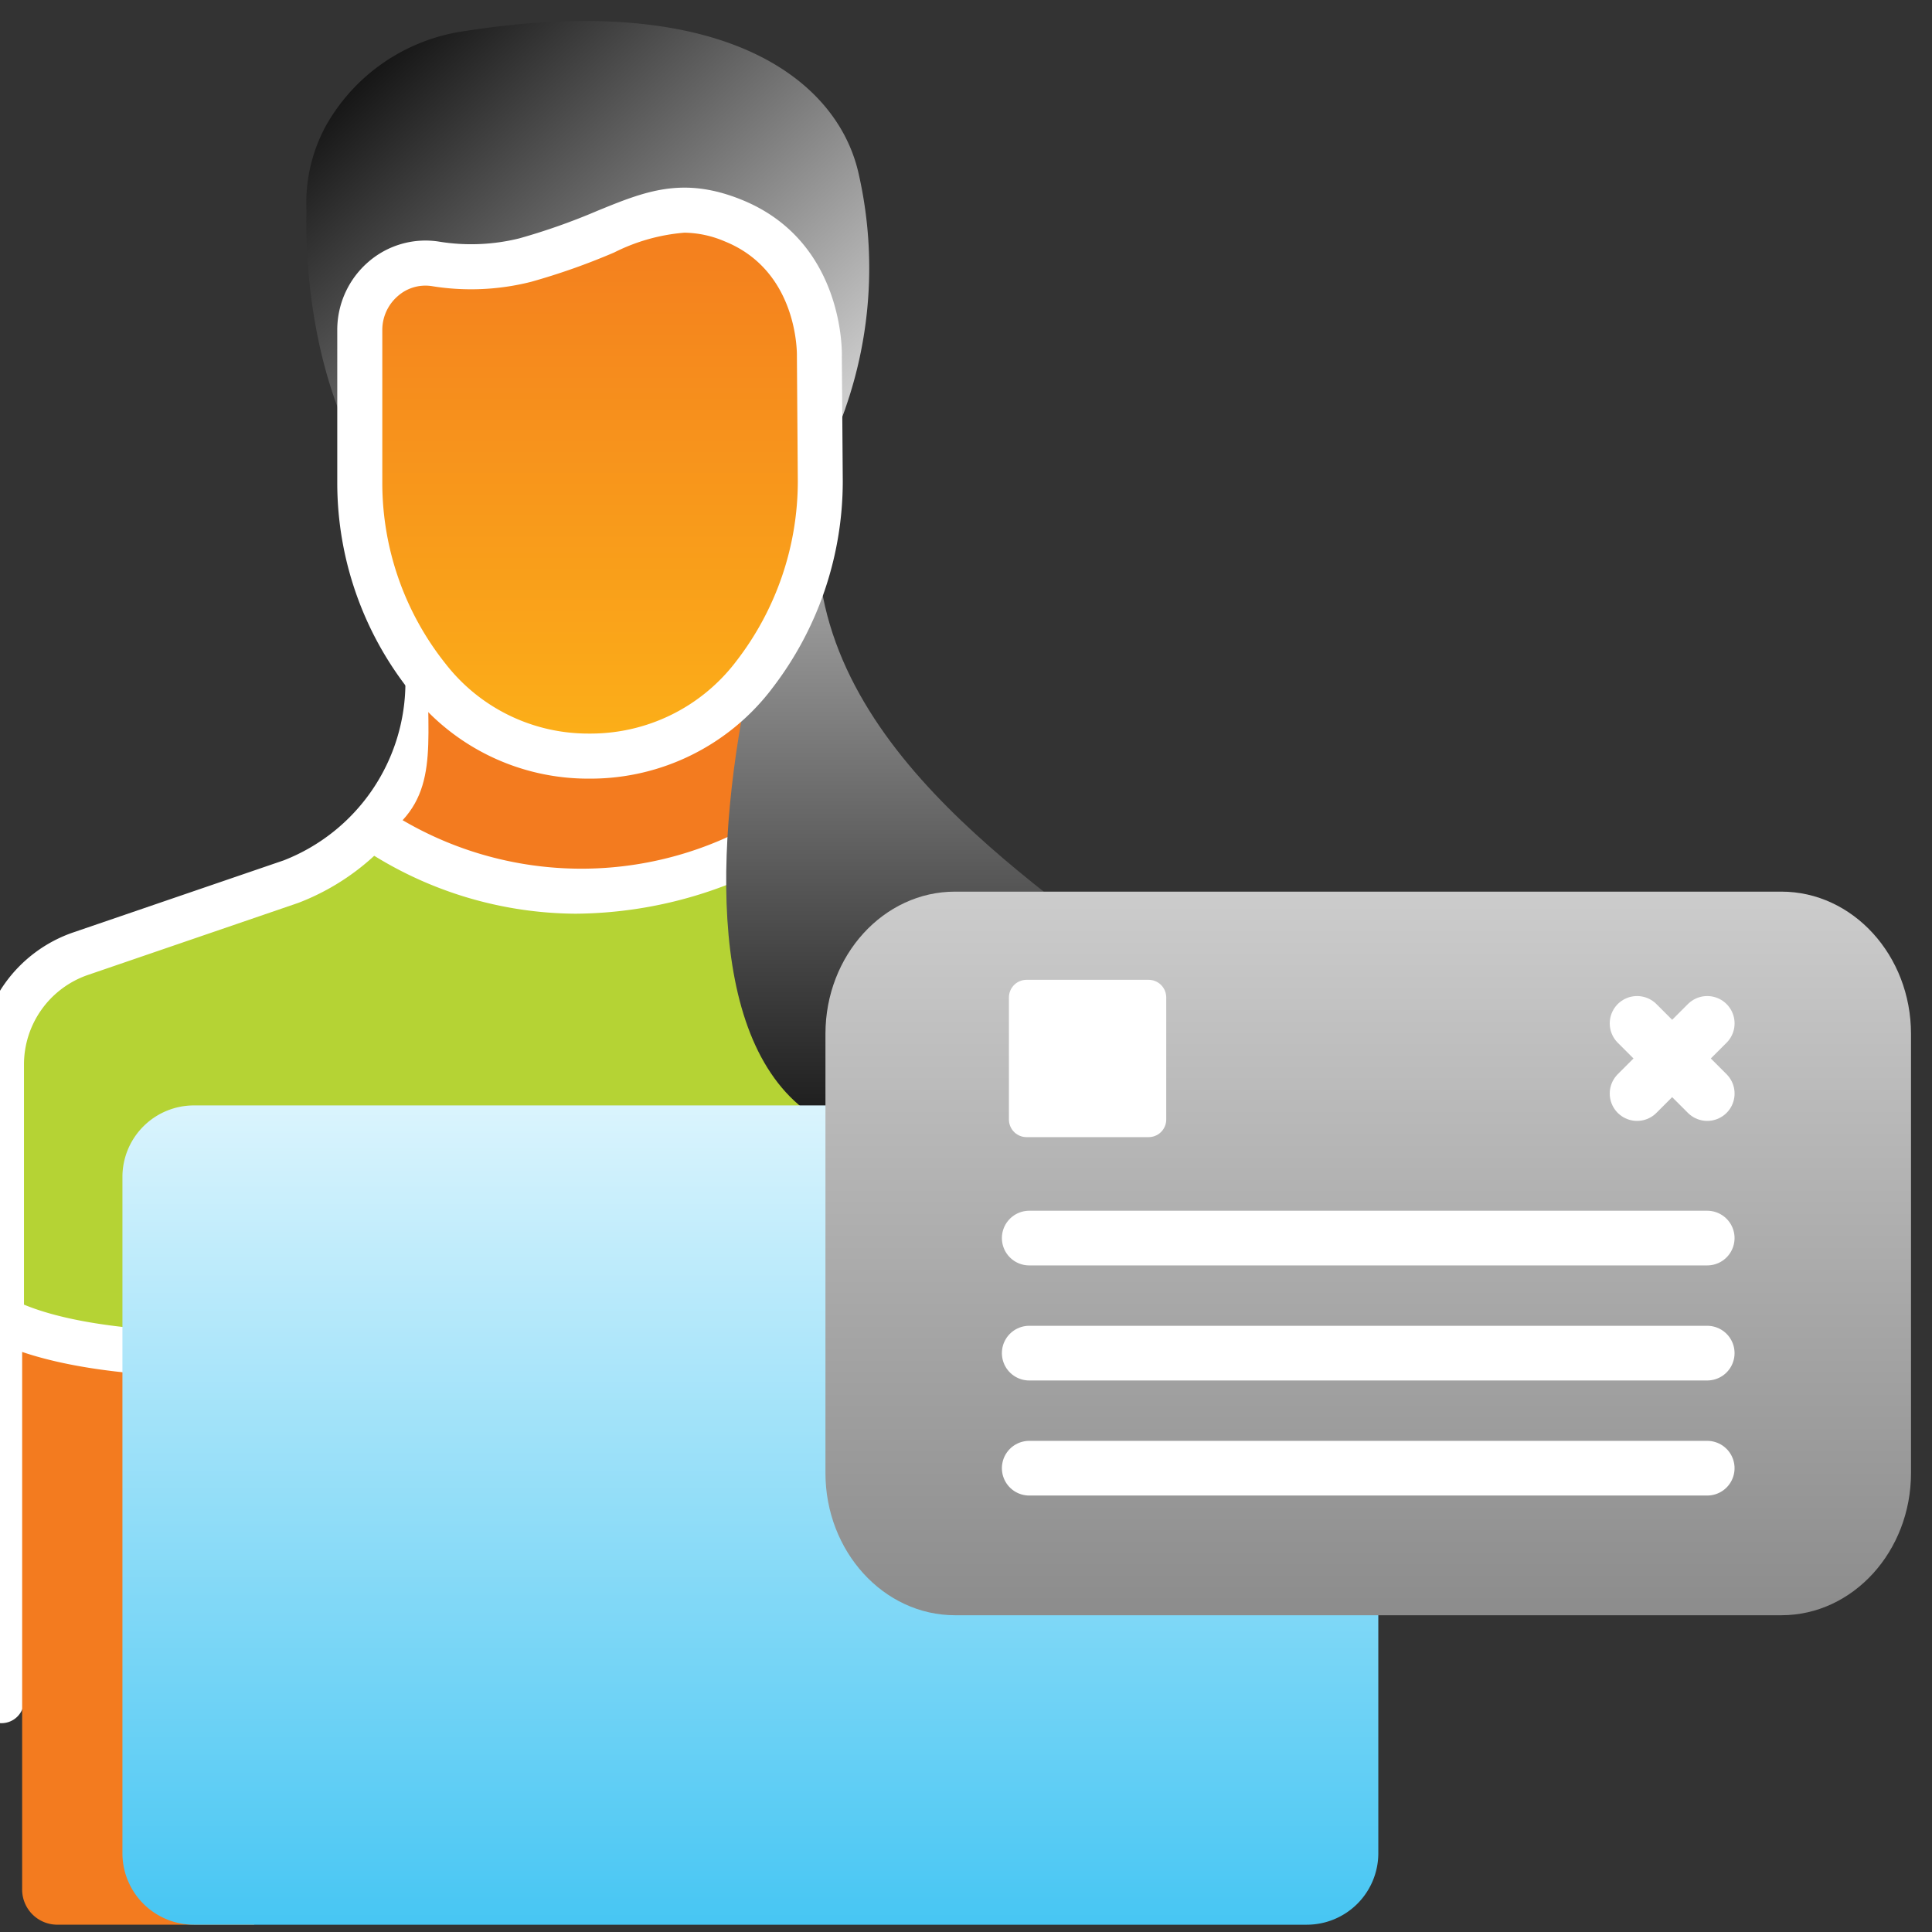
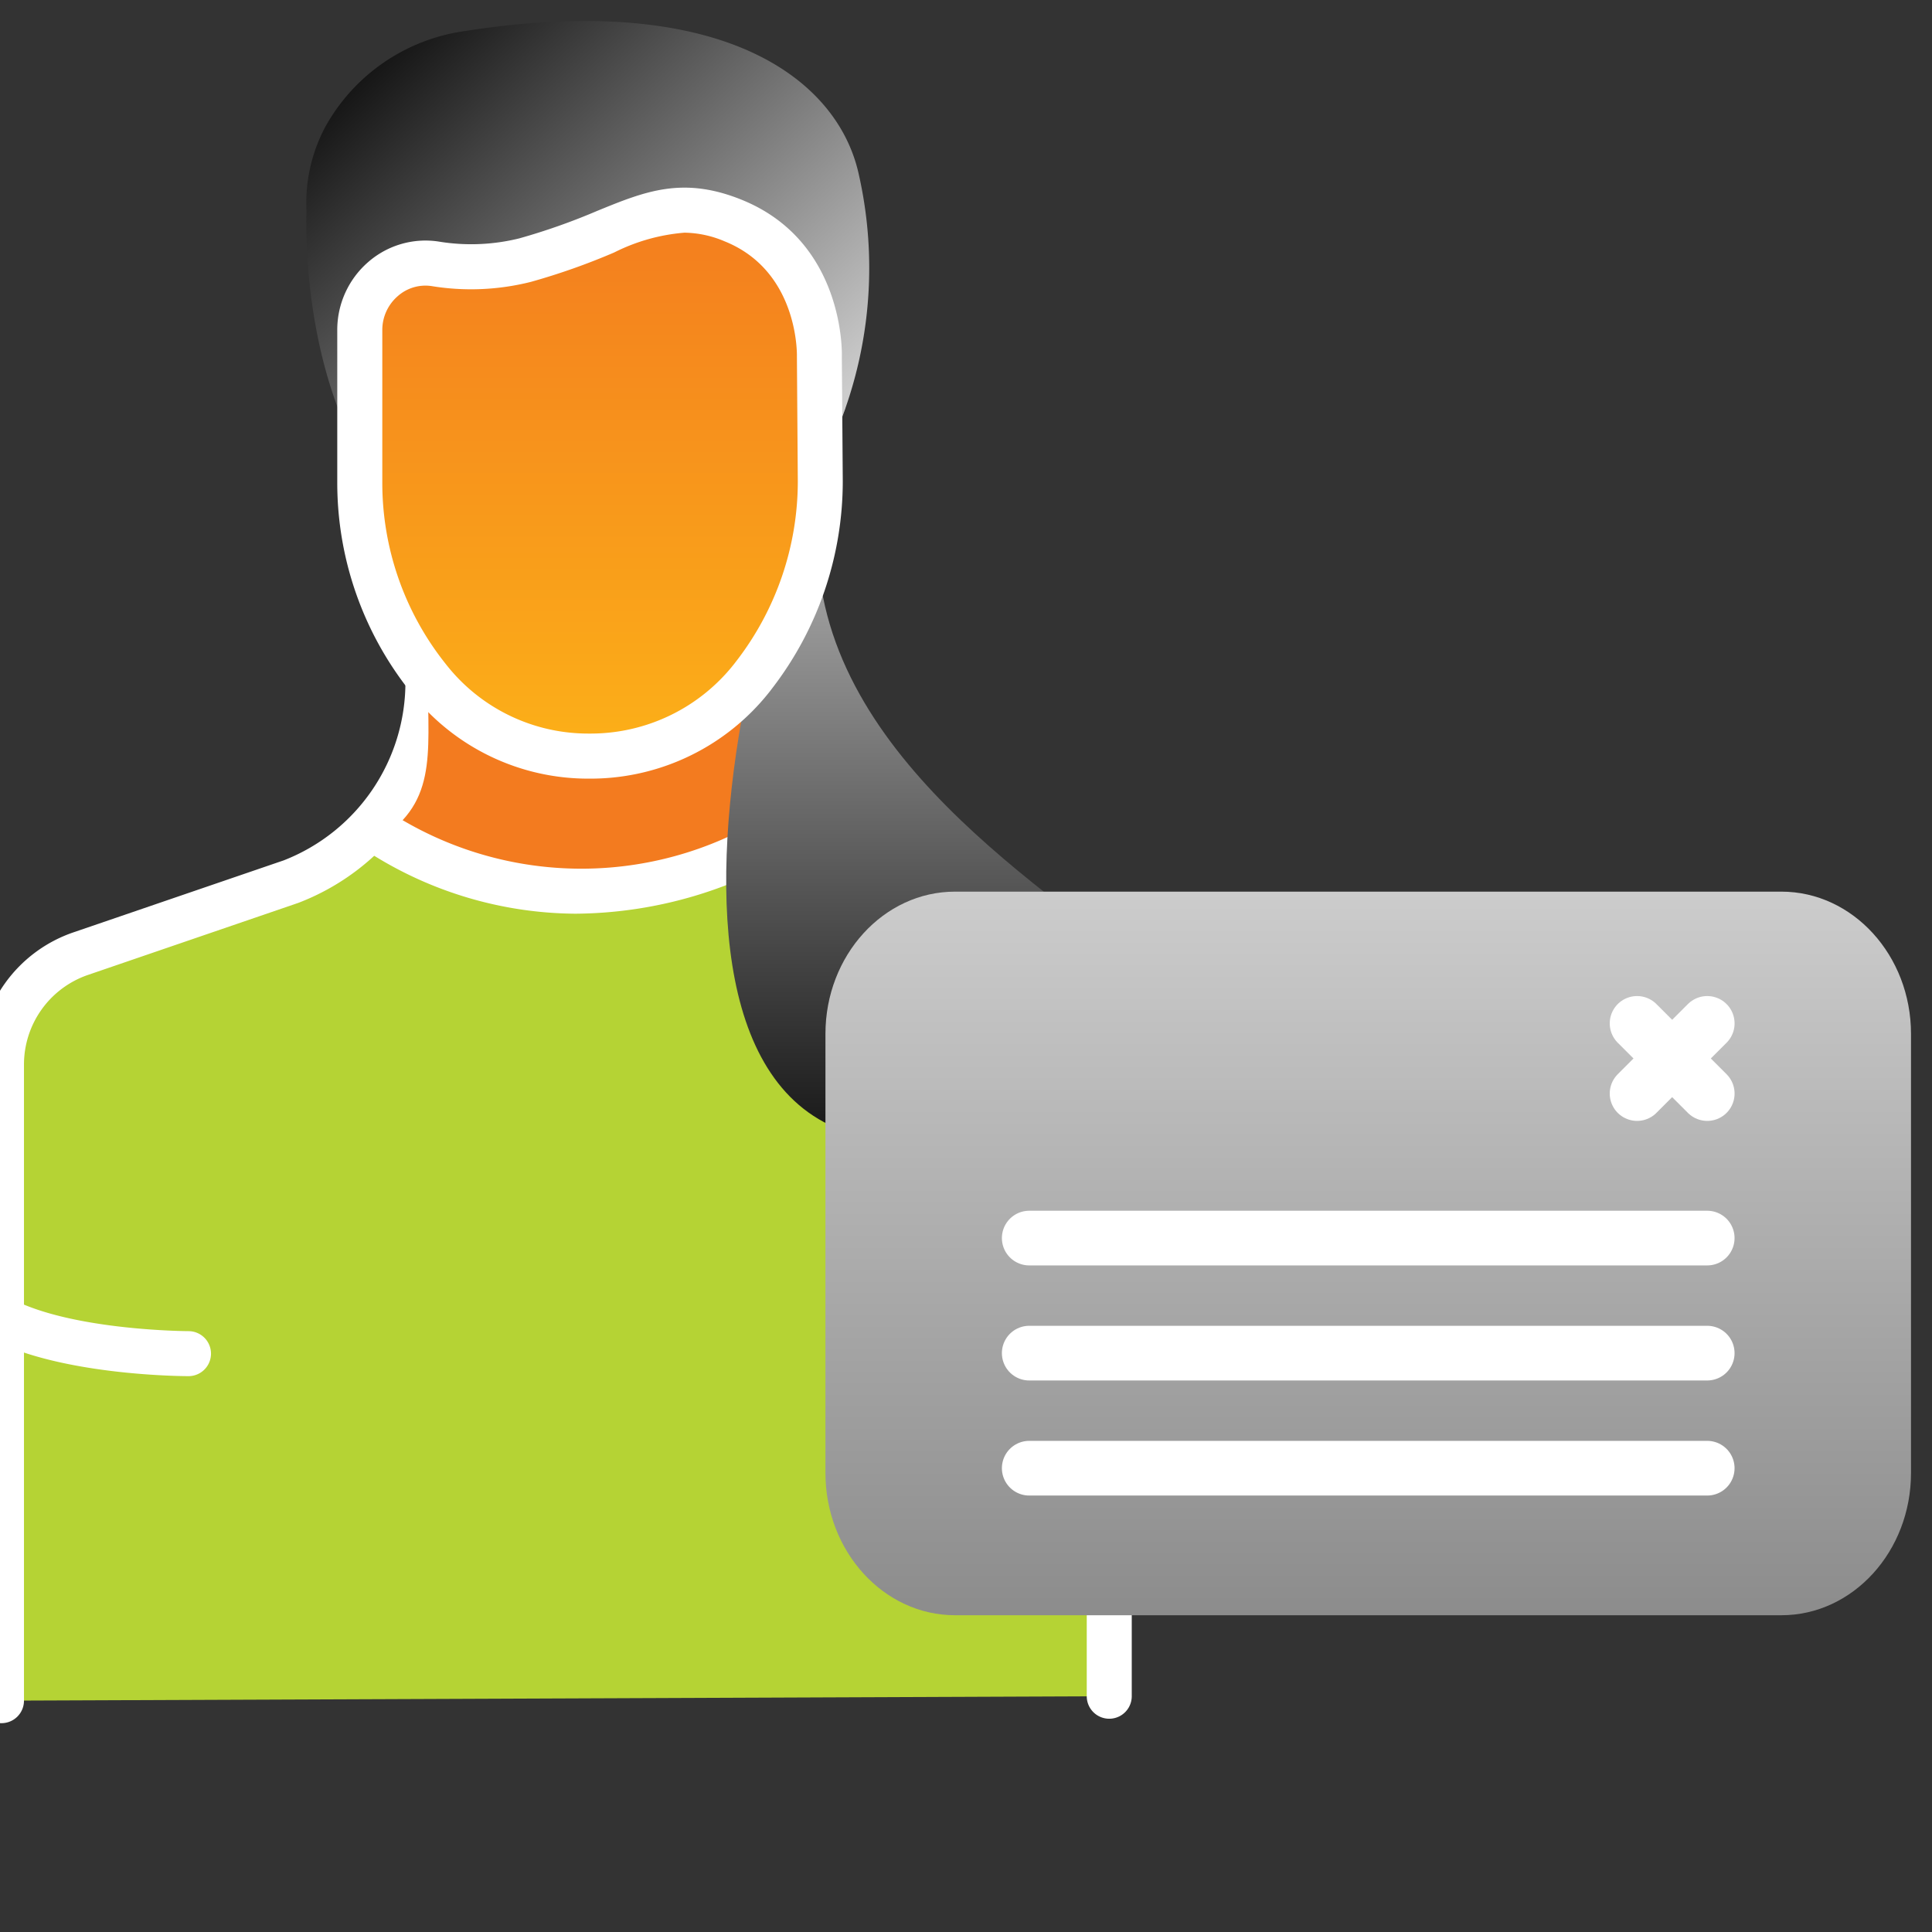
<svg xmlns="http://www.w3.org/2000/svg" width="92" height="92" viewBox="0 0 92 92">
  <rect x="0" y="0" width="92" height="92" fill="#333333" stroke="none" />
  <defs>
    <clipPath id="clip-path">
      <rect id="Rectangle_629" data-name="Rectangle 629" width="92" height="92" transform="translate(1059 946)" fill="#fff" stroke="#707070" stroke-width="1" />
    </clipPath>
    <clipPath id="clip-path-2">
      <rect id="Rectangle_628" data-name="Rectangle 628" width="92" height="90.653" fill="none" />
    </clipPath>
    <linearGradient id="linear-gradient" x1="0.5" x2="0.5" y2="1" gradientUnits="objectBoundingBox">
      <stop offset="0" stop-color="#ccc" />
      <stop offset="1" />
    </linearGradient>
    <linearGradient id="linear-gradient-2" x1="0.1" x2="1" y2="0.8" gradientUnits="objectBoundingBox">
      <stop offset="0" />
      <stop offset="1" stop-color="#ccc" />
    </linearGradient>
    <linearGradient id="linear-gradient-3" x1="0.5" x2="0.5" y2="1" gradientUnits="objectBoundingBox">
      <stop offset="0" stop-color="#f37b1f" />
      <stop offset="1" stop-color="#fcb018" />
    </linearGradient>
    <linearGradient id="linear-gradient-4" x1="0.5" x2="0.5" y2="1" gradientUnits="objectBoundingBox">
      <stop offset="0" stop-color="#daf4fd" />
      <stop offset="1" stop-color="#47c6f3" />
    </linearGradient>
    <linearGradient id="linear-gradient-5" x1="0.5" x2="0.5" y2="1" gradientUnits="objectBoundingBox">
      <stop offset="0" stop-color="#ccc" />
      <stop offset="1" stop-color="#8c8c8c" />
    </linearGradient>
  </defs>
  <g id="Mask_Group_8" data-name="Mask Group 8" transform="translate(-1059 -946)" clip-path="url(#clip-path)">
    <g id="Group_844" data-name="Group 844" transform="translate(1058 947)">
      <g id="Group_843" data-name="Group 843" clip-path="url(#clip-path-2)">
        <path id="Path_1566" data-name="Path 1566" d="M1.335,87.674V57.4A5.581,5.581,0,0,1,5.1,52.1L15.125,48.67a10.186,10.186,0,0,0,6.517-9.54l15.121-.185v.7c0,2.246,2.606,7.749,6.486,9.079L53.2,52.131a5.532,5.532,0,0,1,.878.388V87.463Z" transform="translate(-0.264 -7.69)" fill="#b5d334" />
        <path id="Path_1567" data-name="Path 1567" d="M1.071,88.483a1.072,1.072,0,0,0,1.071-1.071V57.134a4.511,4.511,0,0,1,3.045-4.281L15.209,49.42A11.268,11.268,0,0,0,22.4,39.927l13.048-.16c.248,2.776,3,8.265,7.192,9.7l9.956,3.411q.077.025.154.055V87.2a1.071,1.071,0,0,0,2.143,0V52.257a1.07,1.07,0,0,0-.554-.938,6.636,6.636,0,0,0-1.049-.465l-9.955-3.411c-3.466-1.188-5.762-6.308-5.762-8.065v-.7a1.075,1.075,0,0,0-.319-.763,1.061,1.061,0,0,0-.766-.308L21.365,37.8a1.073,1.073,0,0,0-1.059,1.071,9.106,9.106,0,0,1-5.793,8.525L4.493,50.826A6.645,6.645,0,0,0,0,57.113v30.3a1.072,1.072,0,0,0,1.071,1.071" transform="translate(0 -7.427)" fill="#fff" />
        <path id="Path_1568" data-name="Path 1568" d="M23.452,46.8c3.021-1.765,2.557-4.128,2.557-7.671l15.121-.185v.7c0,1.937-.154,5.251,2.868,7.267L33.434,49.072Z" transform="translate(-4.631 -7.69)" fill="#f37b1f" />
-         <path id="Path_1569" data-name="Path 1569" d="M13.612,105.957H4.245a1.674,1.674,0,0,1-1.685-1.711V77.509H4.652l8.96,2.419Z" transform="translate(-0.505 -15.305)" fill="#f37b1f" />
        <path id="Path_1570" data-name="Path 1570" d="M32.836,51.682A20.376,20.376,0,0,0,43.746,48.39a1.071,1.071,0,0,0-1.261-1.733,16.839,16.839,0,0,1-18.653.126,1.072,1.072,0,1,0-1.164,1.8,18.46,18.46,0,0,0,10.167,3.1" transform="translate(-4.379 -9.173)" fill="#fff" />
        <path id="Path_1571" data-name="Path 1571" d="M10,79.488a1.071,1.071,0,1,0,0-2.143c-.053,0-5.393-.021-8.327-1.487a1.071,1.071,0,0,0-.958,1.916C4.1,79.469,9.761,79.488,10,79.488" transform="translate(-0.024 -14.957)" fill="#fff" />
        <path id="Path_1572" data-name="Path 1572" d="M50.021,22.926c-9.807,23.59,38.434,30.747,6.362,34.458-19.349,4.771-10.6-28.362-6.362-34.458" transform="translate(-8.754 -4.527)" fill="url(#linear-gradient)" />
        <path id="Path_1573" data-name="Path 1573" d="M43.887,21.2A20.23,20.23,0,0,0,45.708,7.216C44.66,2.693,39.142-1.428,26.988.477a9.017,9.017,0,0,0-6.659,4.554,7.7,7.7,0,0,0-.9,4.03S19.1,15.71,22.063,20.868Z" transform="translate(-3.833 0)" fill="url(#linear-gradient-2)" />
        <path id="Path_1574" data-name="Path 1574" d="M22.59,16.922v7.3a14.843,14.843,0,0,0,3.2,9.2l.079.1a9.716,9.716,0,0,0,7.621,3.69h.124A9.718,9.718,0,0,0,41.3,33.448l.081-.107a15.027,15.027,0,0,0,3.143-9.2l-.044-5.929s.161-4.78-4.111-6.5c-3.549-1.429-5.074.577-9.9,1.884a10.694,10.694,0,0,1-4.3.173,3.156,3.156,0,0,0-3.572,3.15" transform="translate(-4.461 -2.216)" fill="url(#linear-gradient-3)" />
        <path id="Path_1575" data-name="Path 1575" d="M24.766,33.93l-.079-.1a15.973,15.973,0,0,1-3.43-9.869v-7.3a4.275,4.275,0,0,1,1.481-3.237,4.15,4.15,0,0,1,3.317-.974,9.538,9.538,0,0,0,3.867-.146,30.335,30.335,0,0,0,3.714-1.31c2.272-.929,4.068-1.662,6.867-.534,4.912,1.978,4.79,7.306,4.782,7.486l.044,5.938a16.167,16.167,0,0,1-3.362,9.846l-.085.112a10.857,10.857,0,0,1-8.533,4.188h-.123a10.728,10.728,0,0,1-8.461-4.1m9.68-20.956a31.851,31.851,0,0,1-3.965,1.4,11.649,11.649,0,0,1-4.738.2,1.985,1.985,0,0,0-1.6.476,2.129,2.129,0,0,0-.74,1.615v7.3A13.818,13.818,0,0,0,26.367,32.5l.079.1a8.6,8.6,0,0,0,6.781,3.284h.123a8.7,8.7,0,0,0,6.834-3.351l.086-.112a14.011,14.011,0,0,0,2.918-8.532l-.043-5.973c0-.041.1-4.046-3.44-5.471a5.03,5.03,0,0,0-1.911-.413,9.039,9.039,0,0,0-3.347.941" transform="translate(-4.197 -1.952)" fill="#fff" />
-         <path id="Path_1576" data-name="Path 1576" d="M66.982,64.344H11.926a3.407,3.407,0,0,0-3.415,3.379V99.978a3.407,3.407,0,0,0,3.415,3.38H64.9a3.407,3.407,0,0,0,3.415-3.38V88.268Z" transform="translate(-1.681 -12.705)" fill="url(#linear-gradient-4)" />
        <path id="Path_1577" data-name="Path 1577" d="M50.224,79.344V58.433c0-3.735,2.768-6.773,6.17-6.773H95.746c3.4,0,6.171,3.038,6.171,6.773v20.91c0,3.735-2.767,6.774-6.171,6.774H56.394c-3.4,0-6.17-3.039-6.17-6.774" transform="translate(-9.917 -10.201)" fill="url(#linear-gradient-5)" />
        <line id="Line_46" data-name="Line 46" x2="32.285" transform="translate(50.011 63.435)" fill="none" stroke="#fff" stroke-linecap="round" stroke-miterlimit="10" stroke-width="2.604" />
        <line id="Line_47" data-name="Line 47" x2="32.285" transform="translate(50.011 57.956)" fill="none" stroke="#fff" stroke-linecap="round" stroke-miterlimit="10" stroke-width="2.604" />
        <line id="Line_48" data-name="Line 48" x2="32.285" transform="translate(50.011 68.914)" fill="none" stroke="#fff" stroke-linecap="round" stroke-miterlimit="10" stroke-width="2.604" />
        <line id="Line_49" data-name="Line 49" y1="3.341" x2="3.341" transform="translate(78.956 47.733)" fill="none" stroke="#fff" stroke-linecap="round" stroke-miterlimit="10" stroke-width="2.604" />
        <line id="Line_50" data-name="Line 50" x1="3.341" y1="3.341" transform="translate(78.956 47.733)" fill="none" stroke="#fff" stroke-linecap="round" stroke-miterlimit="10" stroke-width="2.604" />
-         <rect id="Rectangle_626" data-name="Rectangle 626" width="5.813" height="5.813" transform="translate(49.883 46.497)" fill="#fff" />
-         <rect id="Rectangle_627" data-name="Rectangle 627" width="5.813" height="5.813" transform="translate(49.883 46.497)" fill="none" stroke="#fff" stroke-linecap="round" stroke-linejoin="round" stroke-width="1.678" />
      </g>
    </g>
  </g>
</svg>